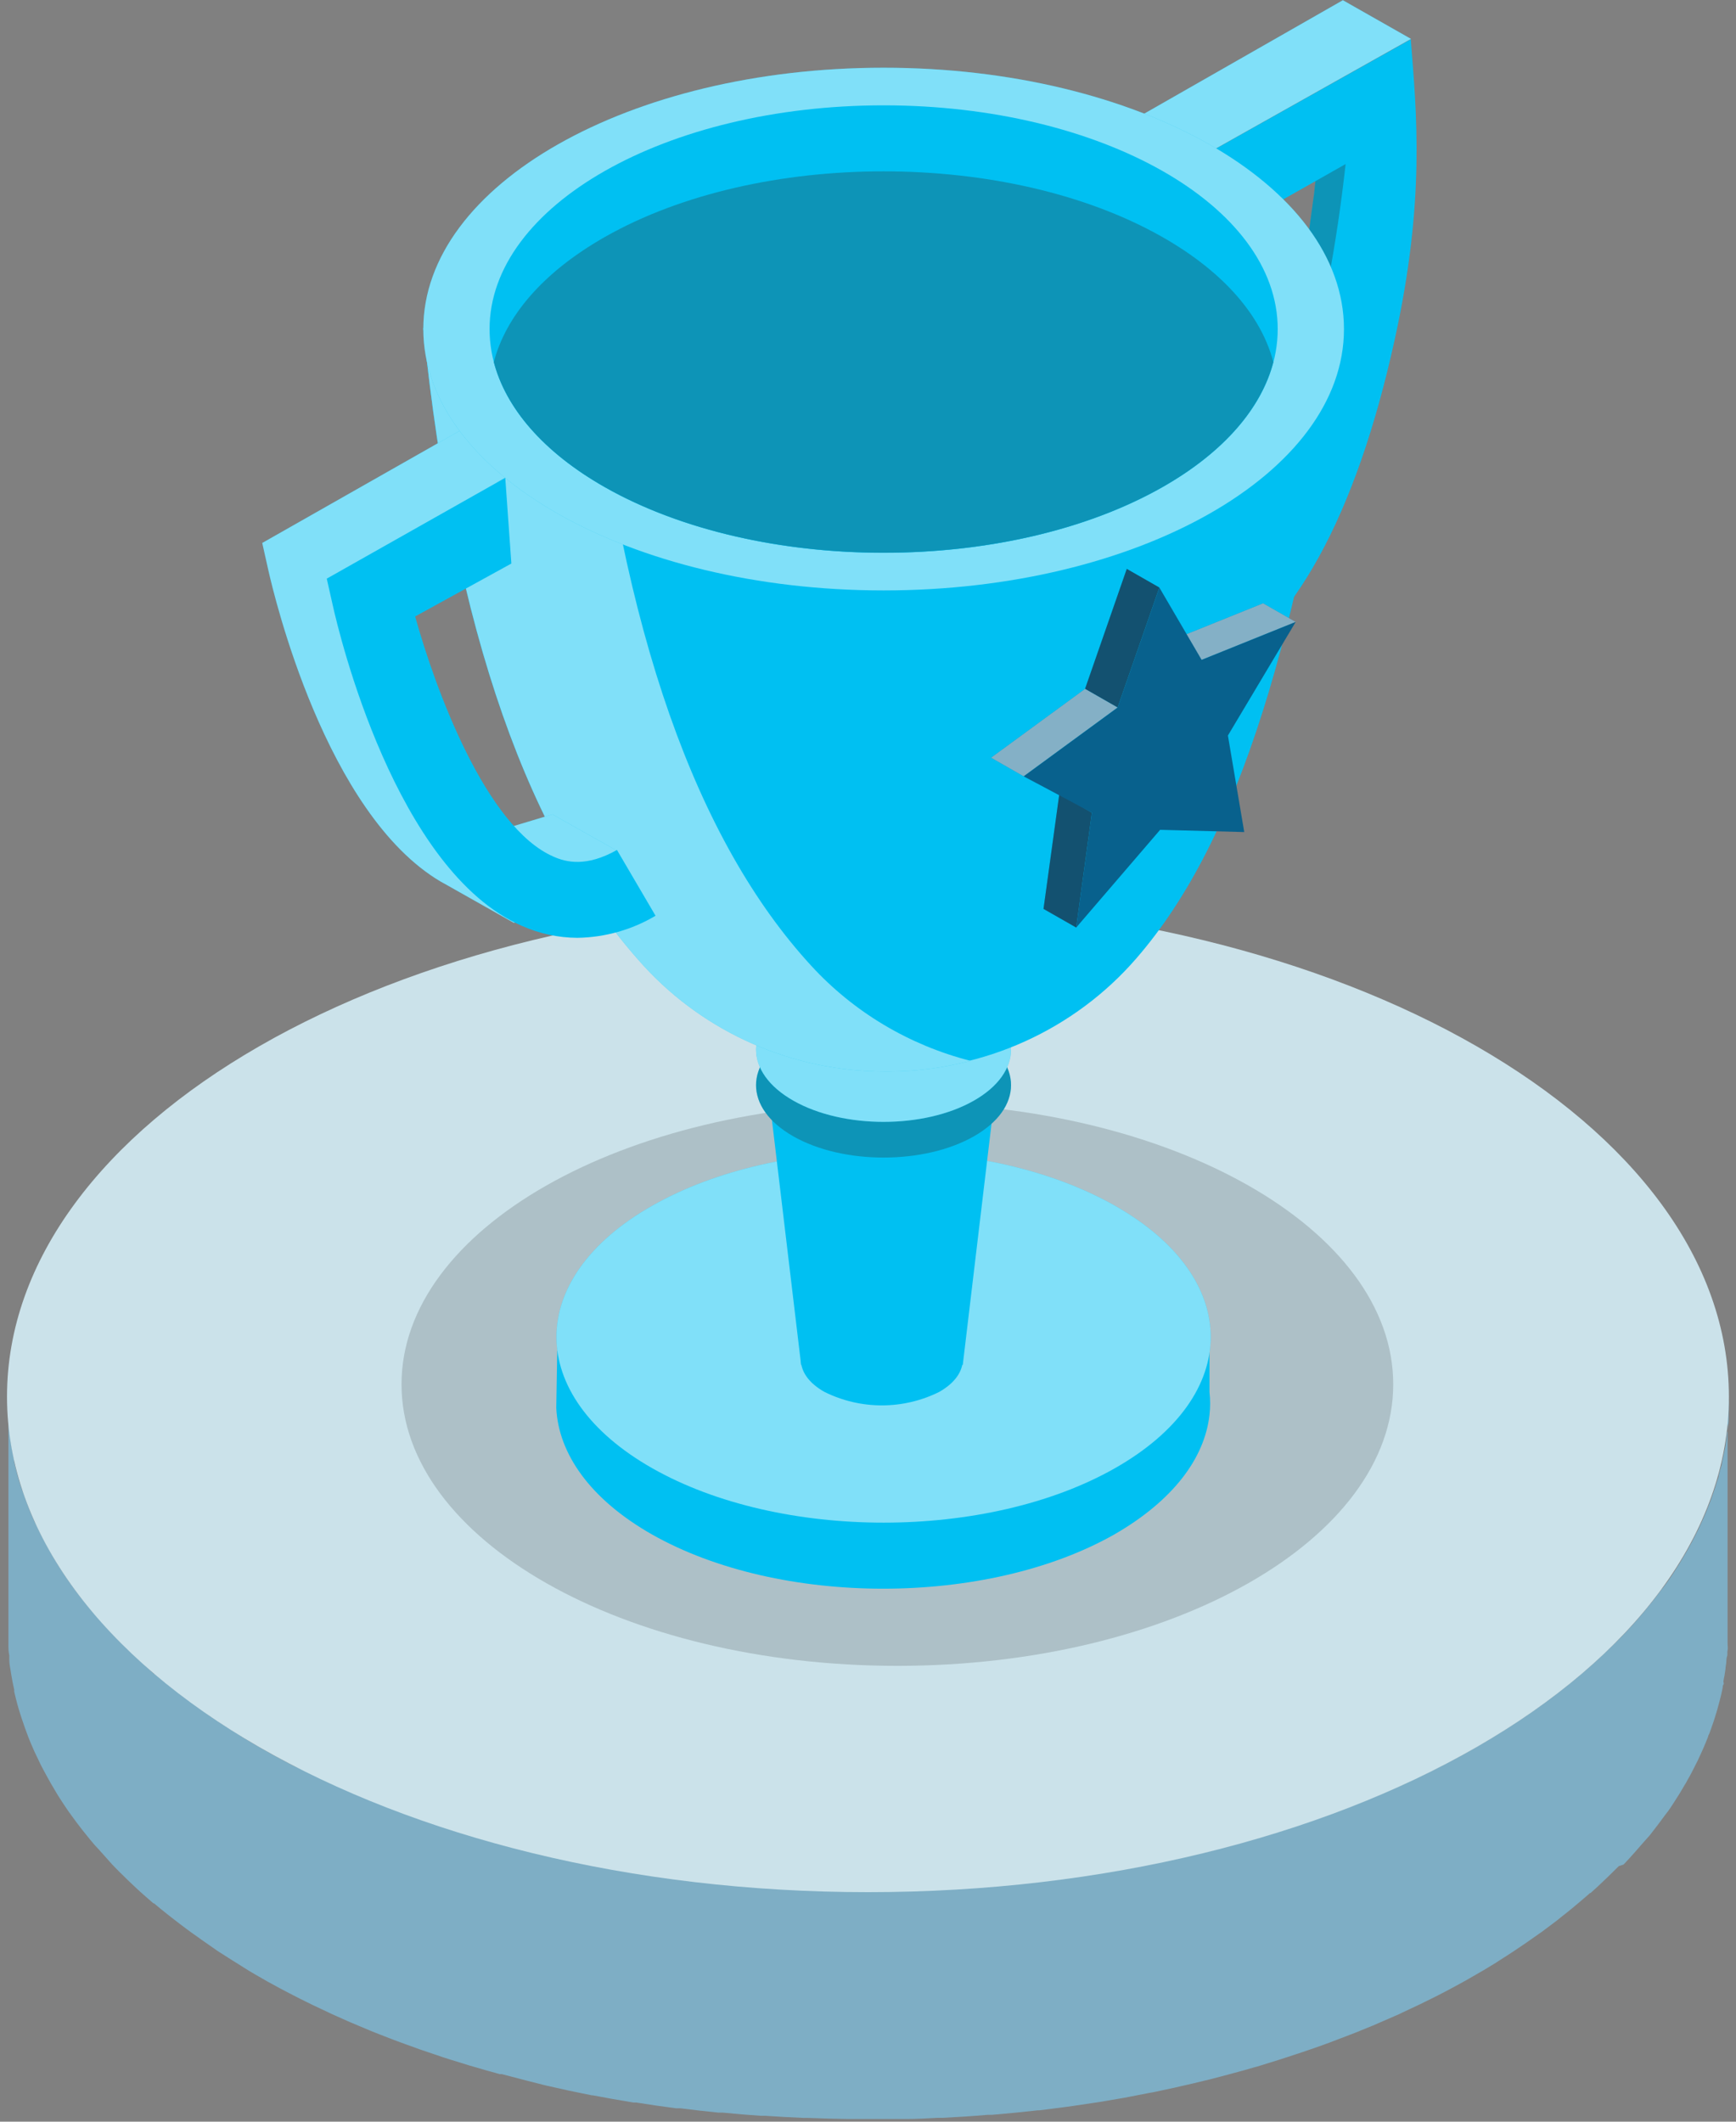
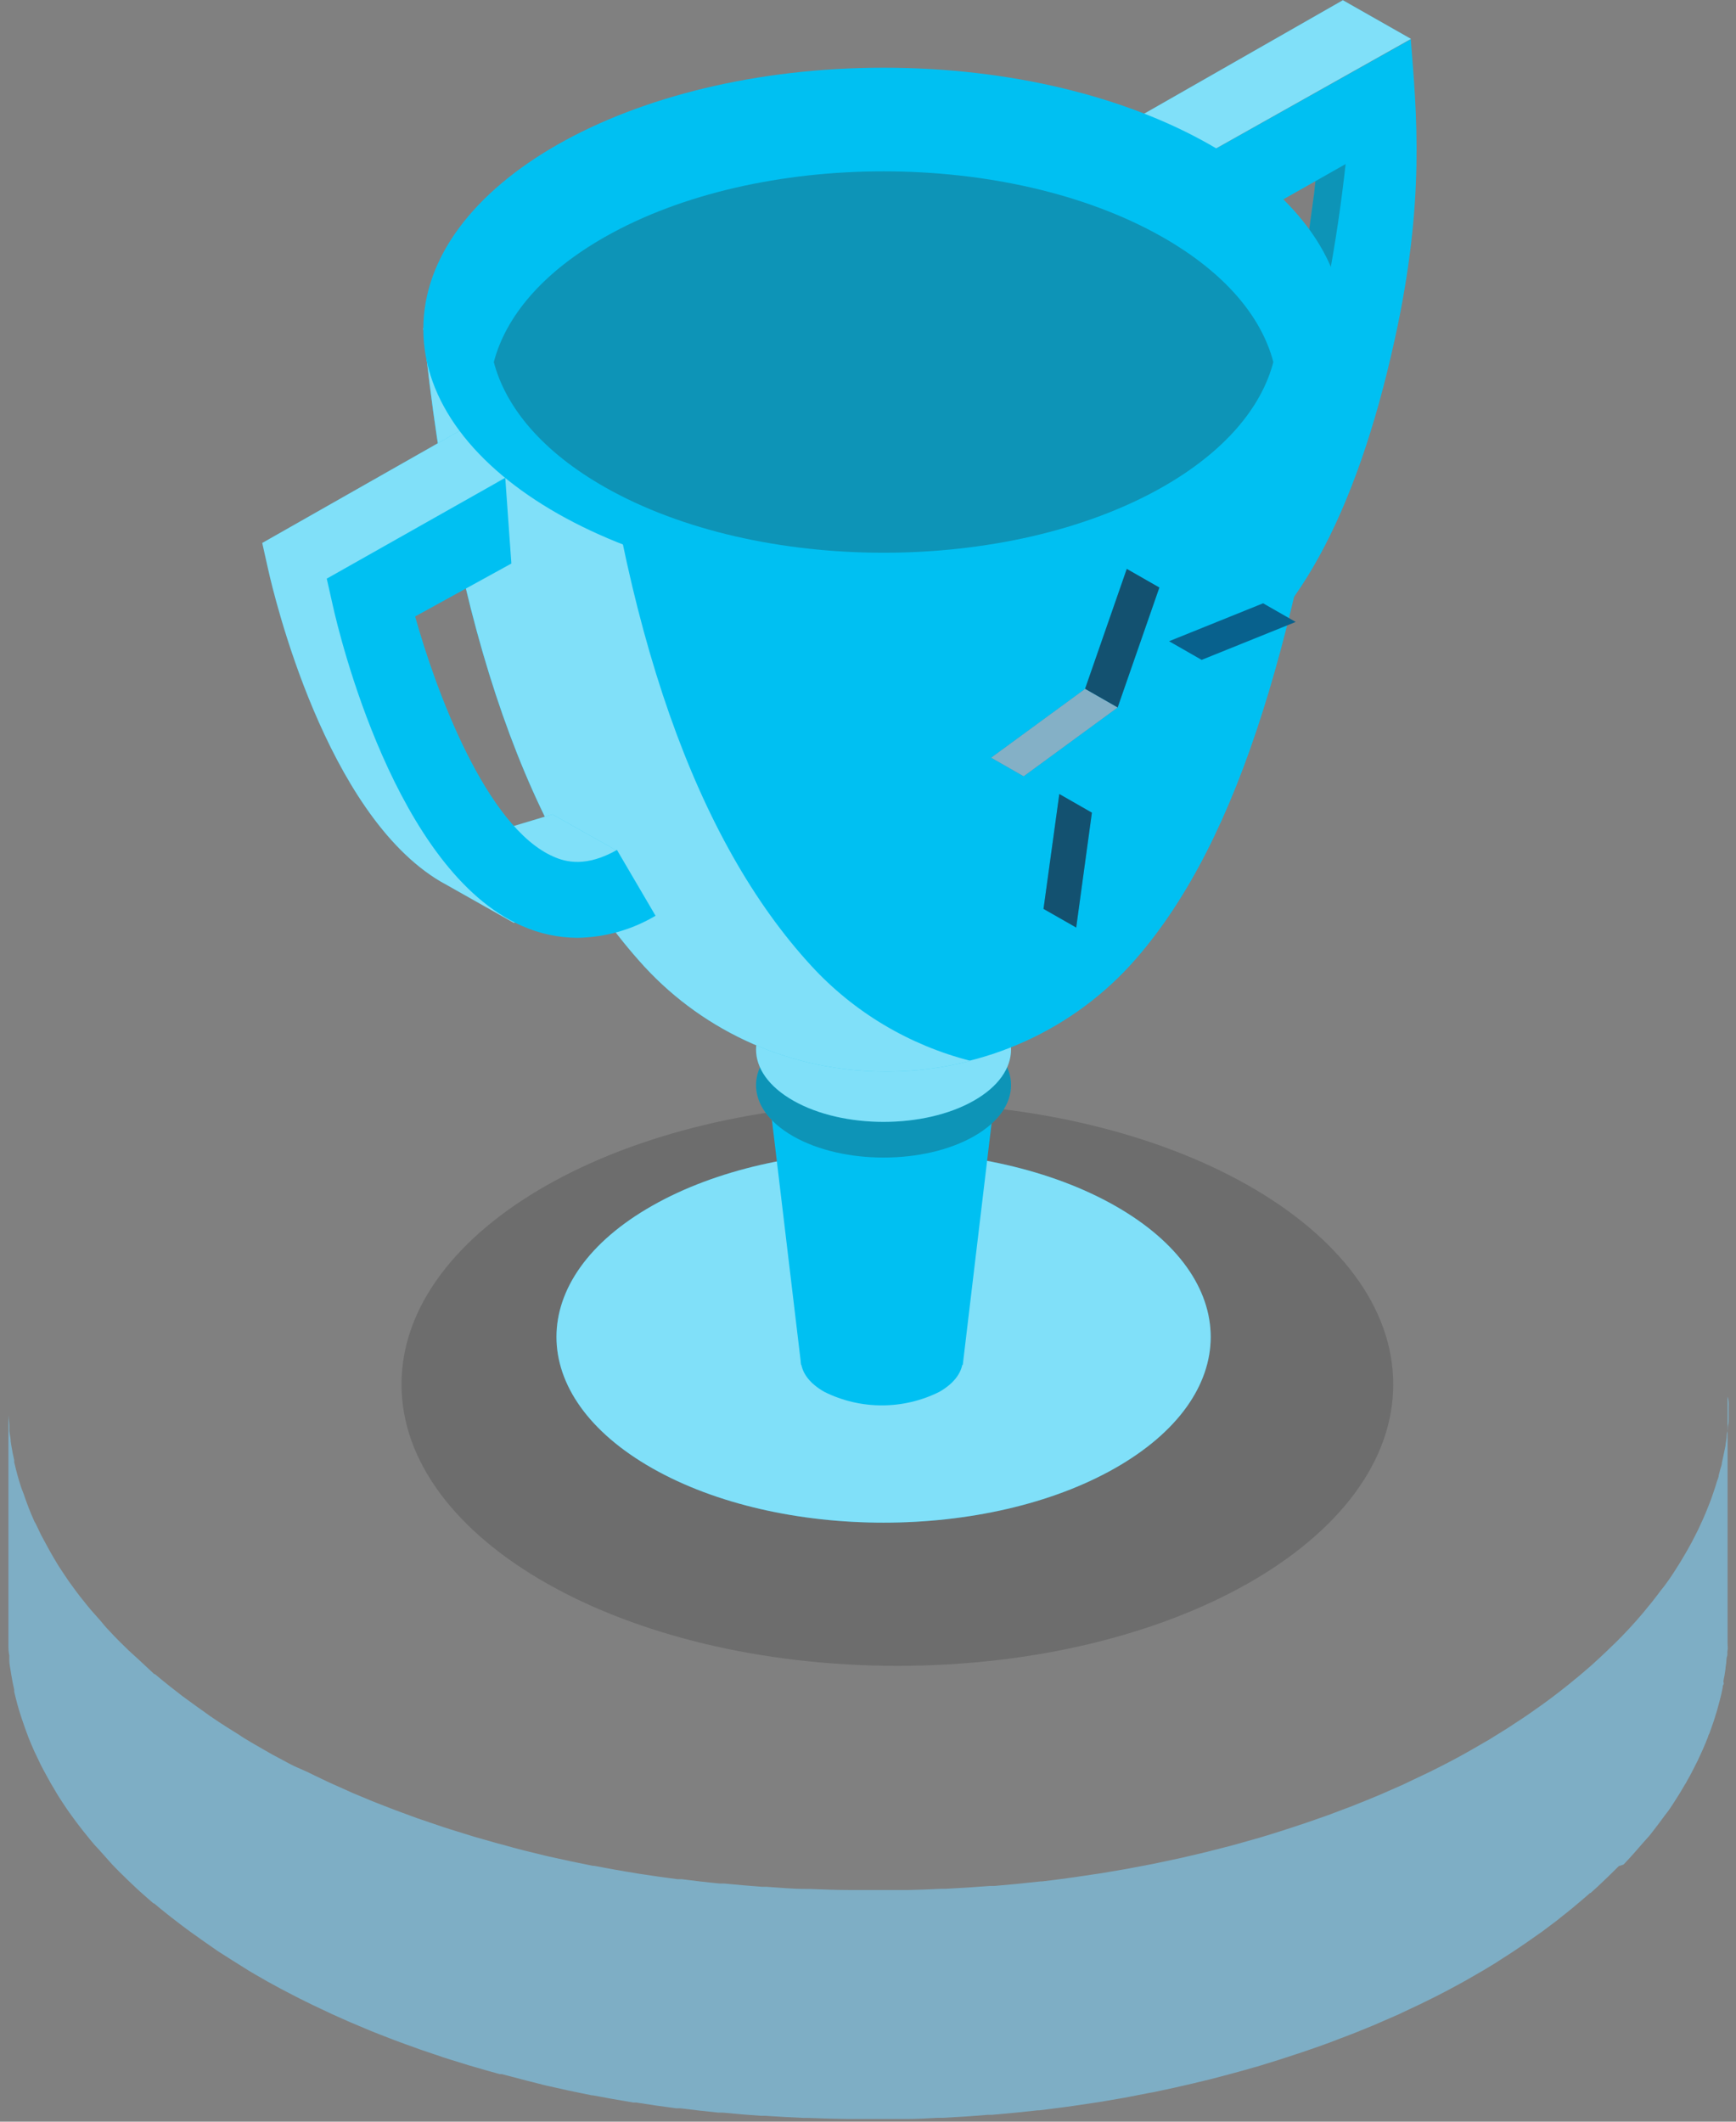
<svg xmlns="http://www.w3.org/2000/svg" width="162" height="198" viewBox="0 0 162 198" fill="none">
  <rect x="0" y="0" width="162" height="198" fill="#808080" stroke="none" />
  <g clip-path="url(#clip0_6150_7753)">
    <path d="M161.315 131.25C161.315 131.45 161.315 131.64 161.315 131.84C161.315 132.04 161.315 132.24 161.315 132.44C161.315 132.64 161.315 132.82 161.264 133.01C161.214 133.2 161.264 133.41 161.193 133.61C161.122 133.81 161.142 134 161.122 134.19L161.03 134.78C161.03 134.97 160.959 135.16 160.929 135.35L160.807 135.94L160.685 136.51C160.685 136.7 160.593 136.9 160.542 137.09L160.39 137.66C160.39 137.85 160.288 138.04 160.227 138.23C160.166 138.42 160.115 138.61 160.054 138.8C159.993 138.99 159.932 139.18 159.861 139.37C159.79 139.56 159.729 139.74 159.668 139.93L159.454 140.48L159.21 141.09C159.139 141.27 159.058 141.44 158.986 141.62L158.712 142.22L158.468 142.75L158.163 143.35C158.081 143.52 157.99 143.7 157.898 143.87C157.807 144.04 157.685 144.27 157.573 144.46C157.461 144.65 157.39 144.8 157.288 144.96C157.186 145.12 156.973 145.5 156.81 145.77L156.576 146.14C156.332 146.53 156.088 146.92 155.824 147.3C155.797 147.33 155.773 147.364 155.752 147.4C155.508 147.75 155.254 148.1 155 148.4L154.715 148.78C154.522 149.03 154.329 149.29 154.135 149.53L153.83 149.9C153.546 150.26 153.251 150.61 152.946 150.96L152.712 151.23C152.346 151.65 151.959 152.06 151.562 152.48L151.288 152.76C150.962 153.1 150.627 153.43 150.271 153.76L149.945 154.08C149.529 154.48 149.091 154.88 148.654 155.28L148.43 155.48C148.064 155.79 147.708 156.11 147.332 156.42L146.925 156.75C146.569 157.05 146.213 157.34 145.837 157.63L145.532 157.87C145.064 158.23 144.596 158.59 144.108 158.94L143.762 159.19L142.593 160.01L142.135 160.32L140.813 161.19L140.579 161.34L138.972 162.34L138.535 162.59L137.274 163.32L136.776 163.6C136.227 163.91 135.667 164.21 135.108 164.5C134.498 164.82 133.877 165.13 133.247 165.44L132.738 165.68L131.101 166.46L130.796 166.6L128.843 167.46L128.335 167.67C127.796 167.9 127.247 168.12 126.687 168.34L126.22 168.53L124.287 169.26L123.942 169.39L122.284 169.97L121.674 170.18L120.118 170.69L119.599 170.86C118.918 171.08 118.226 171.29 117.565 171.49L117.169 171.6L115.44 172.09L114.779 172.27L113.131 172.69L112.592 172.83L110.416 173.34L109.968 173.44L108.178 173.82L107.507 173.96L105.555 174.33L105.138 174.41L102.789 174.81L102.178 174.9L100.297 175.18L99.646 175.27C98.843 175.38 98.029 175.49 97.216 175.58H97.073C95.66 175.74 94.226 175.88 92.792 176H92.385C91.029 176.106 89.636 176.196 88.205 176.27H87.748C86.731 176.32 85.775 176.36 84.788 176.38H84.219C83.202 176.38 82.185 176.38 81.107 176.38H79.246C78.005 176.38 76.774 176.33 75.554 176.28H75.157C73.947 176.28 72.737 176.16 71.537 176.08H71.13C69.92 175.99 68.73 175.89 67.54 175.77H67.133C65.954 175.66 64.774 175.52 63.615 175.37H63.218C61.967 175.21 60.727 175.03 59.496 174.84L59.221 174.79C57.95 174.59 56.689 174.36 55.438 174.12H55.316C53.893 173.84 52.499 173.54 51.116 173.23L50.781 173.15C49.479 172.84 48.187 172.52 46.916 172.15L46.509 172.05L44.262 171.41L43.875 171.29L41.974 170.7L41.414 170.52L39.258 169.79L38.994 169.7L37.092 169L36.513 168.78L35.15 168.25L34.651 168.05L32.852 167.3L32.546 167.16L31.092 166.51L30.523 166.25L29.333 165.68L28.763 165.4L27.441 164.81L27.065 164.62L25.438 163.75L25.051 163.53L23.851 162.84L23.322 162.53C22.966 162.32 22.611 162.11 22.305 161.89L21.807 161.58C21.39 161.32 20.973 161.06 20.567 160.79L20.322 160.63C19.834 160.31 19.356 159.98 18.889 159.63L18.502 159.36C18.166 159.11 17.821 158.87 17.485 158.62L17.017 158.28L16.082 157.55L15.675 157.23C15.258 156.9 14.851 156.56 14.454 156.23H14.393L13.204 155.12L12.848 154.79L11.983 154L11.597 153.62C11.322 153.36 11.058 153.09 10.793 152.82L10.478 152.49C10.122 152.12 9.766 151.74 9.461 151.35C9.419 151.311 9.381 151.267 9.349 151.22C9.044 150.88 8.749 150.54 8.465 150.22L8.159 149.85L7.478 149L7.173 148.6L6.522 147.71L6.298 147.39C6.024 146.99 5.759 146.58 5.495 146.18L5.342 145.93C5.139 145.6 4.946 145.27 4.753 144.93C4.671 144.79 4.59 144.65 4.519 144.51C4.447 144.37 4.203 143.94 4.051 143.65C3.97 143.51 3.898 143.37 3.827 143.23C3.664 142.9 3.502 142.56 3.349 142.23L3.217 142C3.024 141.58 2.851 141.15 2.678 140.72L2.556 140.39C2.434 140.07 2.312 139.74 2.2 139.39L2.017 138.93C1.915 138.63 1.824 138.33 1.732 138.02L1.61 137.59C1.508 137.21 1.417 136.83 1.325 136.45C1.325 136.39 1.325 136.32 1.325 136.26C1.224 135.82 1.132 135.37 1.061 134.92L1 134.54C1 134.21 0.908 133.89 0.868 133.54C0.868 133.39 0.868 133.23 0.868 133.07C0.868 132.76 0.807 132.44 0.786 132.07V131.64C0.786 131.18 0.786 130.73 0.786 130.27V151.69C0.786 152.15 0.786 152.61 0.786 153.07V153.49C0.786 153.81 0.786 154.13 0.868 154.49C0.868 154.65 0.868 154.8 0.868 154.96C0.868 155.29 0.949 155.61 1 155.96L1.061 156.34C1.132 156.79 1.224 157.24 1.325 157.68C1.325 157.74 1.325 157.8 1.325 157.87C1.417 158.25 1.508 158.63 1.61 159.01L1.732 159.44C1.824 159.74 1.915 160.05 2.017 160.35L2.169 160.79C2.281 161.12 2.393 161.45 2.525 161.79L2.647 162.12C2.82 162.55 2.993 162.97 3.186 163.4L3.319 163.68C3.471 164.01 3.634 164.34 3.797 164.68L4.02 165.11L4.488 165.97C4.559 166.11 4.641 166.25 4.722 166.39C4.915 166.72 5.109 167.05 5.312 167.39L5.464 167.64C5.729 168.05 5.993 168.46 6.268 168.86L6.492 169.18L7.142 170.07L7.448 170.47C7.661 170.75 7.875 171.02 8.098 171.29L8.403 171.67C8.688 172.02 8.983 172.36 9.288 172.67L9.4 172.8C9.736 173.18 10.092 173.56 10.417 173.94L10.732 174.27C10.997 174.54 11.261 174.81 11.536 175.07L11.922 175.45L12.746 176.23L13.102 176.56L14.322 177.63H14.383C14.78 177.97 15.187 178.3 15.604 178.63L16.01 178.95L16.946 179.67L17.414 180.02C17.739 180.26 18.075 180.51 18.431 180.75L18.817 181.03C19.285 181.36 19.763 181.68 20.251 182.03L20.495 182.19L21.736 182.98L22.234 183.29L23.251 183.93L23.78 184.24L24.98 184.93L25.367 185.14C25.906 185.44 26.445 185.73 26.994 186.01L27.38 186.21C27.807 186.43 28.234 186.65 28.672 186.86L29.241 187.14L30.431 187.7L31.001 187.97L32.455 188.62L32.76 188.75L34.56 189.51L35.058 189.71L36.421 190.24L36.706 190.35L37.001 190.46C37.631 190.69 38.262 190.93 38.902 191.15L39.167 191.25L41.323 191.98L41.882 192.16L43.784 192.75L44.17 192.86C44.913 193.08 45.665 193.3 46.418 193.5L46.631 193.56H46.825C48.096 193.9 49.387 194.23 50.689 194.56L51.025 194.64C52.408 194.96 53.801 195.26 55.225 195.54H55.316C56.567 195.78 57.828 196 59.099 196.21H59.374C60.601 196.41 61.842 196.59 63.096 196.75H63.239H63.493C64.662 196.9 65.832 197.03 67.011 197.15H67.418C68.608 197.27 69.798 197.37 71.008 197.45H71.161H71.415C72.615 197.53 73.825 197.6 75.035 197.65H75.442C76.663 197.7 77.883 197.73 79.124 197.75H80.873C81.89 197.75 82.907 197.75 83.985 197.75H84.554C85.571 197.75 86.527 197.69 87.514 197.64H87.971C89.375 197.57 90.768 197.48 92.151 197.36H92.558C93.992 197.24 95.426 197.1 96.839 196.94H96.992L99.412 196.63L100.063 196.54L101.944 196.26L102.555 196.17L104.904 195.77L105.321 195.69L107.273 195.31L107.619 195.25L107.955 195.18L109.724 194.8L110.192 194.69C110.914 194.53 111.646 194.36 112.358 194.18L112.907 194.05L114.545 193.62L115.206 193.44C115.785 193.29 116.355 193.13 116.924 192.96L117.331 192.85L119.365 192.22L119.894 192.05L121.44 191.54L122.06 191.33C122.619 191.14 123.169 190.95 123.708 190.75L124.064 190.62L125.996 189.88L126.159 189.82L126.464 189.7L128.111 189.03L128.62 188.81L130.572 187.96L130.877 187.81L132.515 187.04L133.023 186.79C133.654 186.49 134.274 186.17 134.884 185.85C135.443 185.56 136.003 185.25 136.552 184.95L137.05 184.67L138.311 183.94C138.464 183.86 138.606 183.77 138.749 183.68C139.288 183.36 139.827 183.03 140.345 182.68L140.6 182.52C141.037 182.23 141.484 181.95 141.911 181.65L142.369 181.34L143.539 180.52L143.884 180.28L145.308 179.21L145.613 178.96C145.989 178.67 146.345 178.38 146.701 178.09L147.108 177.75C147.484 177.44 147.84 177.13 148.196 176.82L148.379 176.66H148.43C148.867 176.27 149.305 175.87 149.722 175.46L150.047 175.15C150.383 174.82 150.718 174.49 151.064 174.15L151.512 174C151.908 173.58 152.295 173.16 152.661 172.74L152.895 172.47C153.2 172.13 153.495 171.77 153.779 171.47C153.84 171.4 153.901 171.34 153.952 171.27L154.085 171.1L154.664 170.35L154.949 169.97C155.203 169.62 155.457 169.28 155.702 168.97C155.719 168.932 155.743 168.899 155.773 168.87C156.037 168.48 156.281 168.1 156.525 167.71L156.759 167.34C156.922 167.07 157.085 166.8 157.237 166.53C157.237 166.53 157.308 166.43 157.339 166.37L157.522 166.03C157.634 165.84 157.746 165.64 157.847 165.44C157.949 165.24 158.03 165.09 158.112 164.92L158.417 164.32L158.661 163.79L158.936 163.19C159.007 163.01 159.088 162.83 159.159 162.66L159.403 162.05C159.403 161.95 159.485 161.86 159.515 161.77C159.546 161.68 159.576 161.59 159.617 161.49L159.81 160.94C159.881 160.75 159.942 160.56 160.003 160.36C160.064 160.16 160.115 159.99 160.176 159.8C160.237 159.61 160.288 159.42 160.339 159.22L160.491 158.66C160.542 158.46 160.593 158.27 160.634 158.08L160.756 157.5C160.756 157.41 160.756 157.31 160.827 157.21C160.898 157.11 160.827 157.02 160.827 156.92C160.827 156.82 160.898 156.54 160.929 156.35L161.02 155.76C161.02 155.56 161.071 155.37 161.091 155.18C161.112 154.99 161.091 154.78 161.163 154.58C161.234 154.38 161.163 154.2 161.214 154.01C161.264 153.82 161.214 153.6 161.214 153.4C161.214 153.2 161.214 153.02 161.214 152.82C161.214 152.62 161.214 152.63 161.214 152.54V130.34C161.336 130.64 161.325 131 161.315 131.25Z" fill="#7EAEC5" />
-     <path d="M80.995 176.58C125.366 176.58 161.336 155.877 161.336 130.34C161.336 104.802 125.366 84.1 80.995 84.1C36.624 84.1 0.654 104.802 0.654 130.34C0.654 155.877 36.624 176.58 80.995 176.58Z" fill="#CBE2EA" />
    <path opacity="0.15" d="M83.741 155.46C109.296 155.46 130.013 143.698 130.013 129.19C130.013 114.681 109.296 102.92 83.741 102.92C58.185 102.92 37.469 114.681 37.469 129.19C37.469 143.698 58.185 155.46 83.741 155.46Z" fill="black" />
-     <path d="M53.16 126.11C54.951 122.967 57.628 120.4 60.869 118.72C72.788 111.96 92.121 111.96 104.039 118.72C107.281 120.4 109.958 122.967 111.748 126.11H112.867V129.91C112.948 130.618 112.948 131.333 112.867 132.04C112.409 136.1 109.46 140.04 103.999 143.19C92.08 149.95 72.747 149.95 60.828 143.19C55.083 139.92 52.113 135.67 51.91 131.39L52.001 126.07L53.16 126.11Z" fill="#00C0F2" />
    <path d="M60.869 112.519C48.95 119.279 48.95 130.249 60.869 137.019C72.788 143.789 92.121 143.789 104.04 137.019C115.958 130.249 115.958 119.279 104.04 112.519C92.121 105.759 72.788 105.749 60.869 112.519Z" fill="#00C0F2" />
    <path opacity="0.5" d="M60.869 112.519C48.95 119.279 48.95 130.249 60.869 137.019C72.788 143.789 92.121 143.789 104.04 137.019C115.958 130.249 115.958 119.279 104.04 112.519C92.121 105.759 72.788 105.749 60.869 112.519Z" fill="white" />
    <path d="M74.761 127.38H89.843L93.117 99.92H71.486L74.761 127.38Z" fill="#00C0F2" />
    <path d="M74.039 96.49C69.391 99.13 69.391 103.41 74.039 106.05C78.686 108.69 86.243 108.68 90.87 106.05C95.497 103.42 95.517 99.13 90.87 96.49C86.222 93.85 78.686 93.85 74.039 96.49Z" fill="#00C0F2" />
    <path opacity="0.3" d="M74.039 96.49C69.391 99.13 69.391 103.41 74.039 106.05C78.686 108.69 86.243 108.68 90.87 106.05C95.497 103.42 95.517 99.13 90.87 96.49C86.222 93.85 78.686 93.85 74.039 96.49Z" fill="#2D2D2D" />
    <path d="M74.039 93.16C69.391 95.8 69.391 100.08 74.039 102.72C78.686 105.36 86.243 105.35 90.87 102.72C95.497 100.09 95.517 95.8 90.87 93.16C86.222 90.52 78.686 90.52 74.039 93.16Z" fill="#00C0F2" />
    <path opacity="0.5" d="M74.039 93.16C69.391 95.8 69.391 100.08 74.039 102.72C78.686 105.36 86.243 105.35 90.87 102.72C95.497 100.09 95.517 95.8 90.87 93.16C86.222 90.52 78.686 90.52 74.039 93.16Z" fill="white" />
    <path d="M122.63 18.06L122.131 21.72L125.284 26.64L127.735 15.33L123.057 14.08L122.63 18.06Z" fill="#00C0F2" />
    <path opacity="0.3" d="M122.63 18.06L122.131 21.72L125.284 26.64L127.735 15.33L123.057 14.08L122.63 18.06Z" fill="#2D2D2D" />
    <path d="M112.867 63.17C120.718 58.71 126.535 48.17 130.155 31.67C133.023 18.67 132.189 10.53 131.65 3.67L109.674 16L116.284 20.57L125.569 15.31C124.094 28.86 119.599 51.18 109.297 57.04L112.867 63.17Z" fill="#00C0F2" />
    <path d="M60.127 90.119C62.967 93.203 66.432 95.668 70.299 97.356C74.167 99.044 78.35 99.917 82.581 99.919H82.978C87.36 99.917 91.689 98.981 95.668 97.176C99.646 95.37 103.179 92.737 106.023 89.459C115.826 78.169 121.216 58.999 125.406 30.619H39.503C42.381 58.999 49.469 78.559 60.127 90.119Z" fill="#00C0F2" />
    <path d="M55.072 30.619C57.95 58.999 65.069 78.559 75.697 90.119C79.662 94.446 84.832 97.533 90.565 98.999C88.09 99.649 85.54 99.986 82.978 99.999H82.581C78.35 99.997 74.167 99.124 70.299 97.436C66.432 95.748 62.967 93.283 60.127 90.199C49.469 78.559 42.381 58.999 39.503 30.619H55.072Z" fill="#00C0F2" />
    <path opacity="0.5" d="M55.072 30.619C57.95 58.999 65.069 78.559 75.697 90.119C79.662 94.446 84.832 97.533 90.565 98.999C88.09 99.649 85.54 99.986 82.978 99.999H82.581C78.35 99.997 74.167 99.124 70.299 97.436C66.432 95.748 62.967 93.283 60.127 90.199C49.469 78.559 42.381 58.999 39.503 30.619H55.072Z" fill="white" />
    <path d="M42.889 40.21L43.428 39.91L44.048 41L48.401 43.86L46.367 45L46.998 46.08L32.73 54.17C34.621 61 39.33 73.85 45.645 76.59C46.371 76.922 47.163 77.09 47.964 77.08L51.554 76L57.523 79.36L54.696 81.36L55.154 82.14C53.966 82.829 52.69 83.361 51.36 83.72L47.964 86.13L41.679 82.58L41.12 82.27C30.401 75.94 25.58 55.61 25.041 53.21L24.472 50.67L42.889 40.21Z" fill="#00C0F2" />
    <path opacity="0.5" d="M42.889 40.21L43.428 39.91L44.048 41L48.401 43.86L46.367 45L46.998 46.08L32.73 54.17C34.621 61 39.33 73.85 45.645 76.59C46.371 76.922 47.163 77.09 47.964 77.08L51.554 76L57.523 79.36L54.696 81.36L55.154 82.14C53.966 82.829 52.69 83.361 51.36 83.72L47.964 86.13L41.679 82.58L41.12 82.27C30.401 75.94 25.58 55.61 25.041 53.21L24.472 50.67L42.889 40.21Z" fill="white" />
    <path d="M125.314 0.02L131.671 3.63L109.673 15.989L103.216 12.639L125.314 0.02Z" fill="#00C0F2" />
    <path opacity="0.5" d="M125.314 0.02L131.671 3.63L109.673 15.989L103.216 12.639L125.314 0.02Z" fill="white" />
    <path d="M82.459 55.1C106.184 55.1 125.416 44.181 125.416 30.71C125.416 17.24 106.184 6.32 82.459 6.32C58.735 6.32 39.503 17.24 39.503 30.71C39.503 44.181 58.735 55.1 82.459 55.1Z" fill="#00C0F2" />
-     <path opacity="0.5" d="M82.459 55.1C106.184 55.1 125.416 44.181 125.416 30.71C125.416 17.24 106.184 6.32 82.459 6.32C58.735 6.32 39.503 17.24 39.503 30.71C39.503 44.181 58.735 55.1 82.459 55.1Z" fill="white" />
    <path d="M82.459 51.59C102.769 51.59 119.233 42.242 119.233 30.71C119.233 19.178 102.769 9.83 82.459 9.83C62.15 9.83 45.686 19.178 45.686 30.71C45.686 42.242 62.15 51.59 82.459 51.59Z" fill="#00C0F2" />
    <path d="M56.455 22.11C70.815 13.95 94.083 13.95 108.453 22.11C114.25 25.4 117.708 29.51 118.826 33.79C117.708 38.06 114.25 42.18 108.453 45.47C94.094 53.62 70.825 53.62 56.455 45.47C50.659 42.18 47.201 38.06 46.082 33.79C47.201 29.51 50.659 25.4 56.455 22.11Z" fill="#00C0F2" />
    <path opacity="0.3" d="M56.455 22.11C70.815 13.95 94.083 13.95 108.453 22.11C114.25 25.4 117.708 29.51 118.826 33.79C117.708 38.06 114.25 42.18 108.453 45.47C94.094 53.62 70.825 53.62 56.455 45.47C50.659 42.18 47.201 38.06 46.082 33.79C47.201 29.51 50.659 25.4 56.455 22.11Z" fill="#2D2D2D" />
    <path d="M53.883 87.52C56.456 87.48 58.972 86.769 61.174 85.46L57.574 79.32C54.706 80.94 52.825 80.46 51.666 79.95C45.35 77.21 40.642 64.35 38.74 57.53L47.72 52.59L47.15 44.59L30.492 54L31.062 56.53C31.621 59.05 36.899 81.28 48.737 86.42C50.355 87.136 52.108 87.511 53.883 87.52Z" fill="#00C0F2" />
    <path d="M76.947 123.901C73.998 125.561 74.008 128.261 76.947 129.901C78.604 130.724 80.435 131.153 82.291 131.153C84.148 131.153 85.979 130.724 87.636 129.901C90.585 128.241 90.575 125.531 87.636 123.901C85.979 123.075 84.149 122.645 82.291 122.645C80.434 122.645 78.604 123.075 76.947 123.901Z" fill="#00C0F2" />
    <path d="M120.911 58.041L117.87 56.301L109.094 59.841L112.135 61.581L120.911 58.041Z" fill="#08618D" />
    <path d="M101.894 75.84L98.853 74.1L97.378 84.82L100.429 86.56L101.894 75.84Z" fill="#08618D" />
    <path d="M108.189 54.83L105.148 53.09L101.253 64.29L104.294 66.03L108.189 54.83Z" fill="#08618D" />
    <g opacity="0.3">
      <path d="M101.894 75.84L98.853 74.1L97.378 84.82L100.429 86.56L101.894 75.84Z" fill="#2D2D2D" />
    </g>
    <g opacity="0.3">
      <path d="M108.189 54.83L105.148 53.09L101.253 64.29L104.294 66.03L108.189 54.83Z" fill="#2D2D2D" />
    </g>
    <path d="M104.294 66.029L101.253 64.289L92.487 70.709L95.527 72.449L104.294 66.029Z" fill="#08618D" />
    <g opacity="0.5">
-       <path d="M120.911 58.041L117.87 56.301L109.094 59.841L112.135 61.581L120.911 58.041Z" fill="white" />
-     </g>
+       </g>
    <g opacity="0.5">
      <path d="M104.294 66.029L101.253 64.289L92.487 70.709L95.527 72.449L104.294 66.029Z" fill="white" />
    </g>
-     <path d="M108.189 54.83L104.294 66.03L95.528 72.45L101.894 75.84L100.429 86.56L108.26 77.44L116.111 77.65L114.586 68.64L120.911 58.04L112.135 61.58L108.189 54.83Z" fill="#08618D" />
  </g>
  <defs>
    <clipPath id="clip0_6150_7753">
      <rect width="162" height="198" fill="white" />
    </clipPath>
  </defs>
</svg>